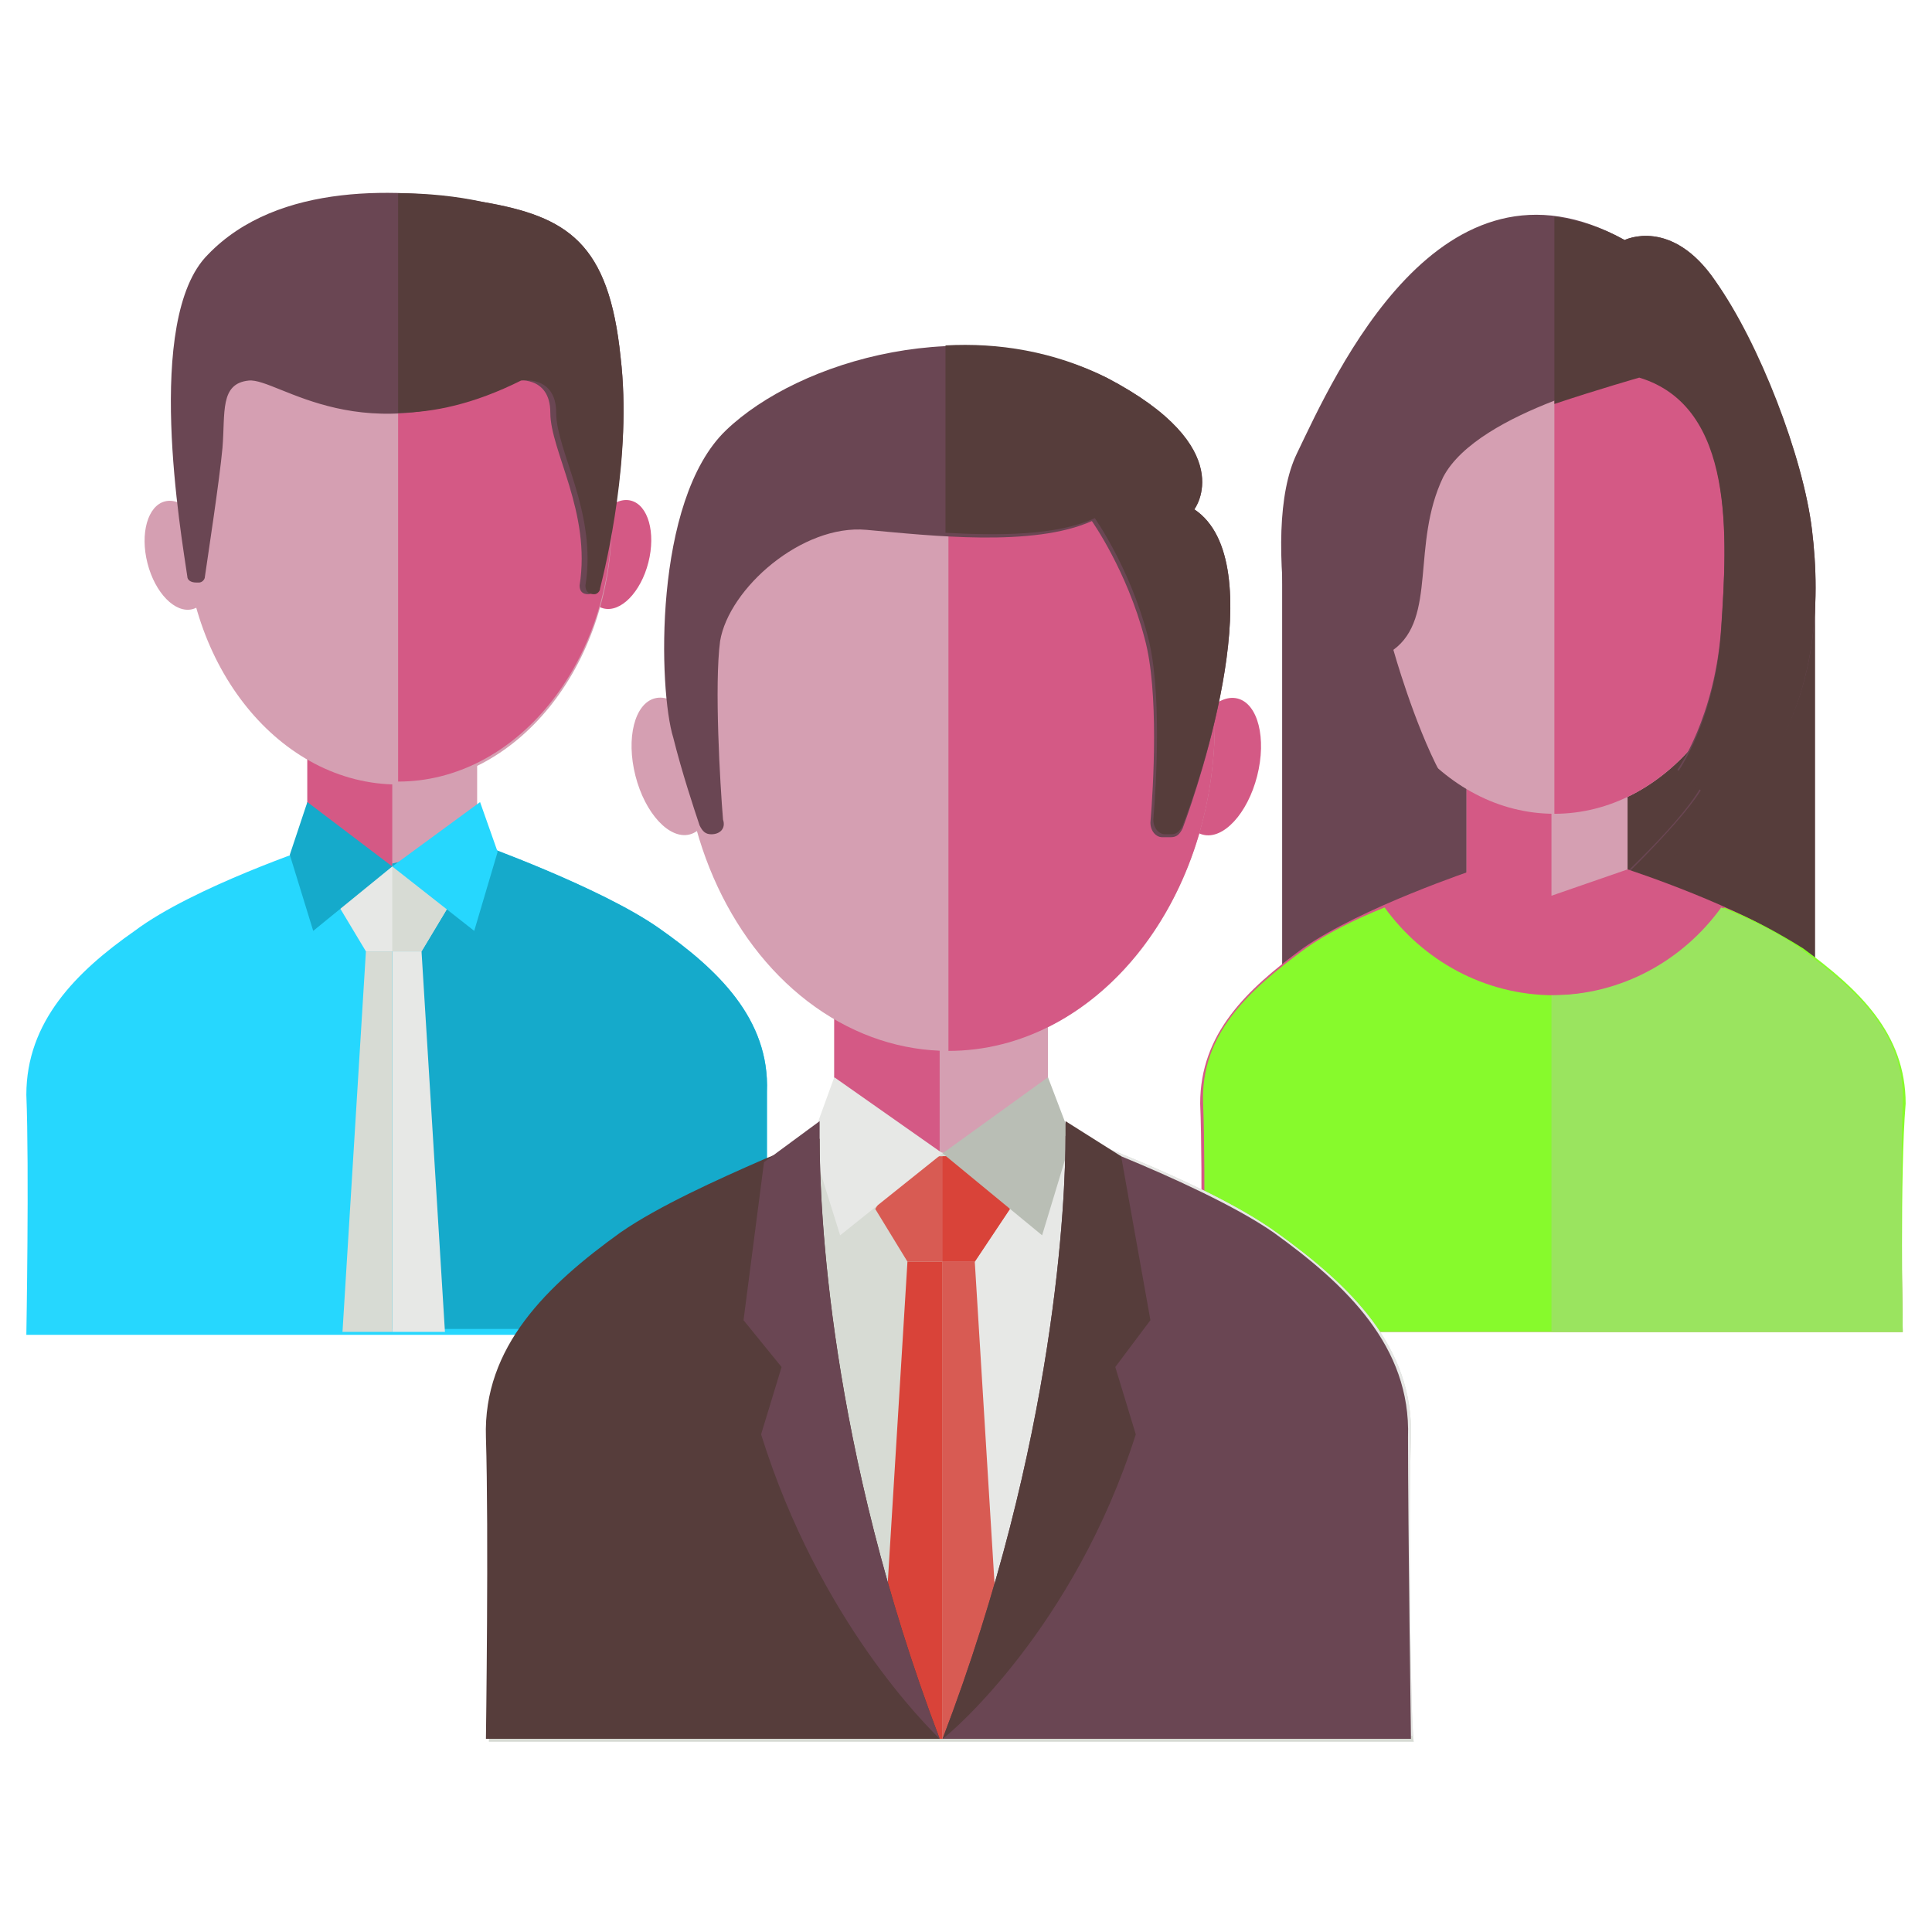
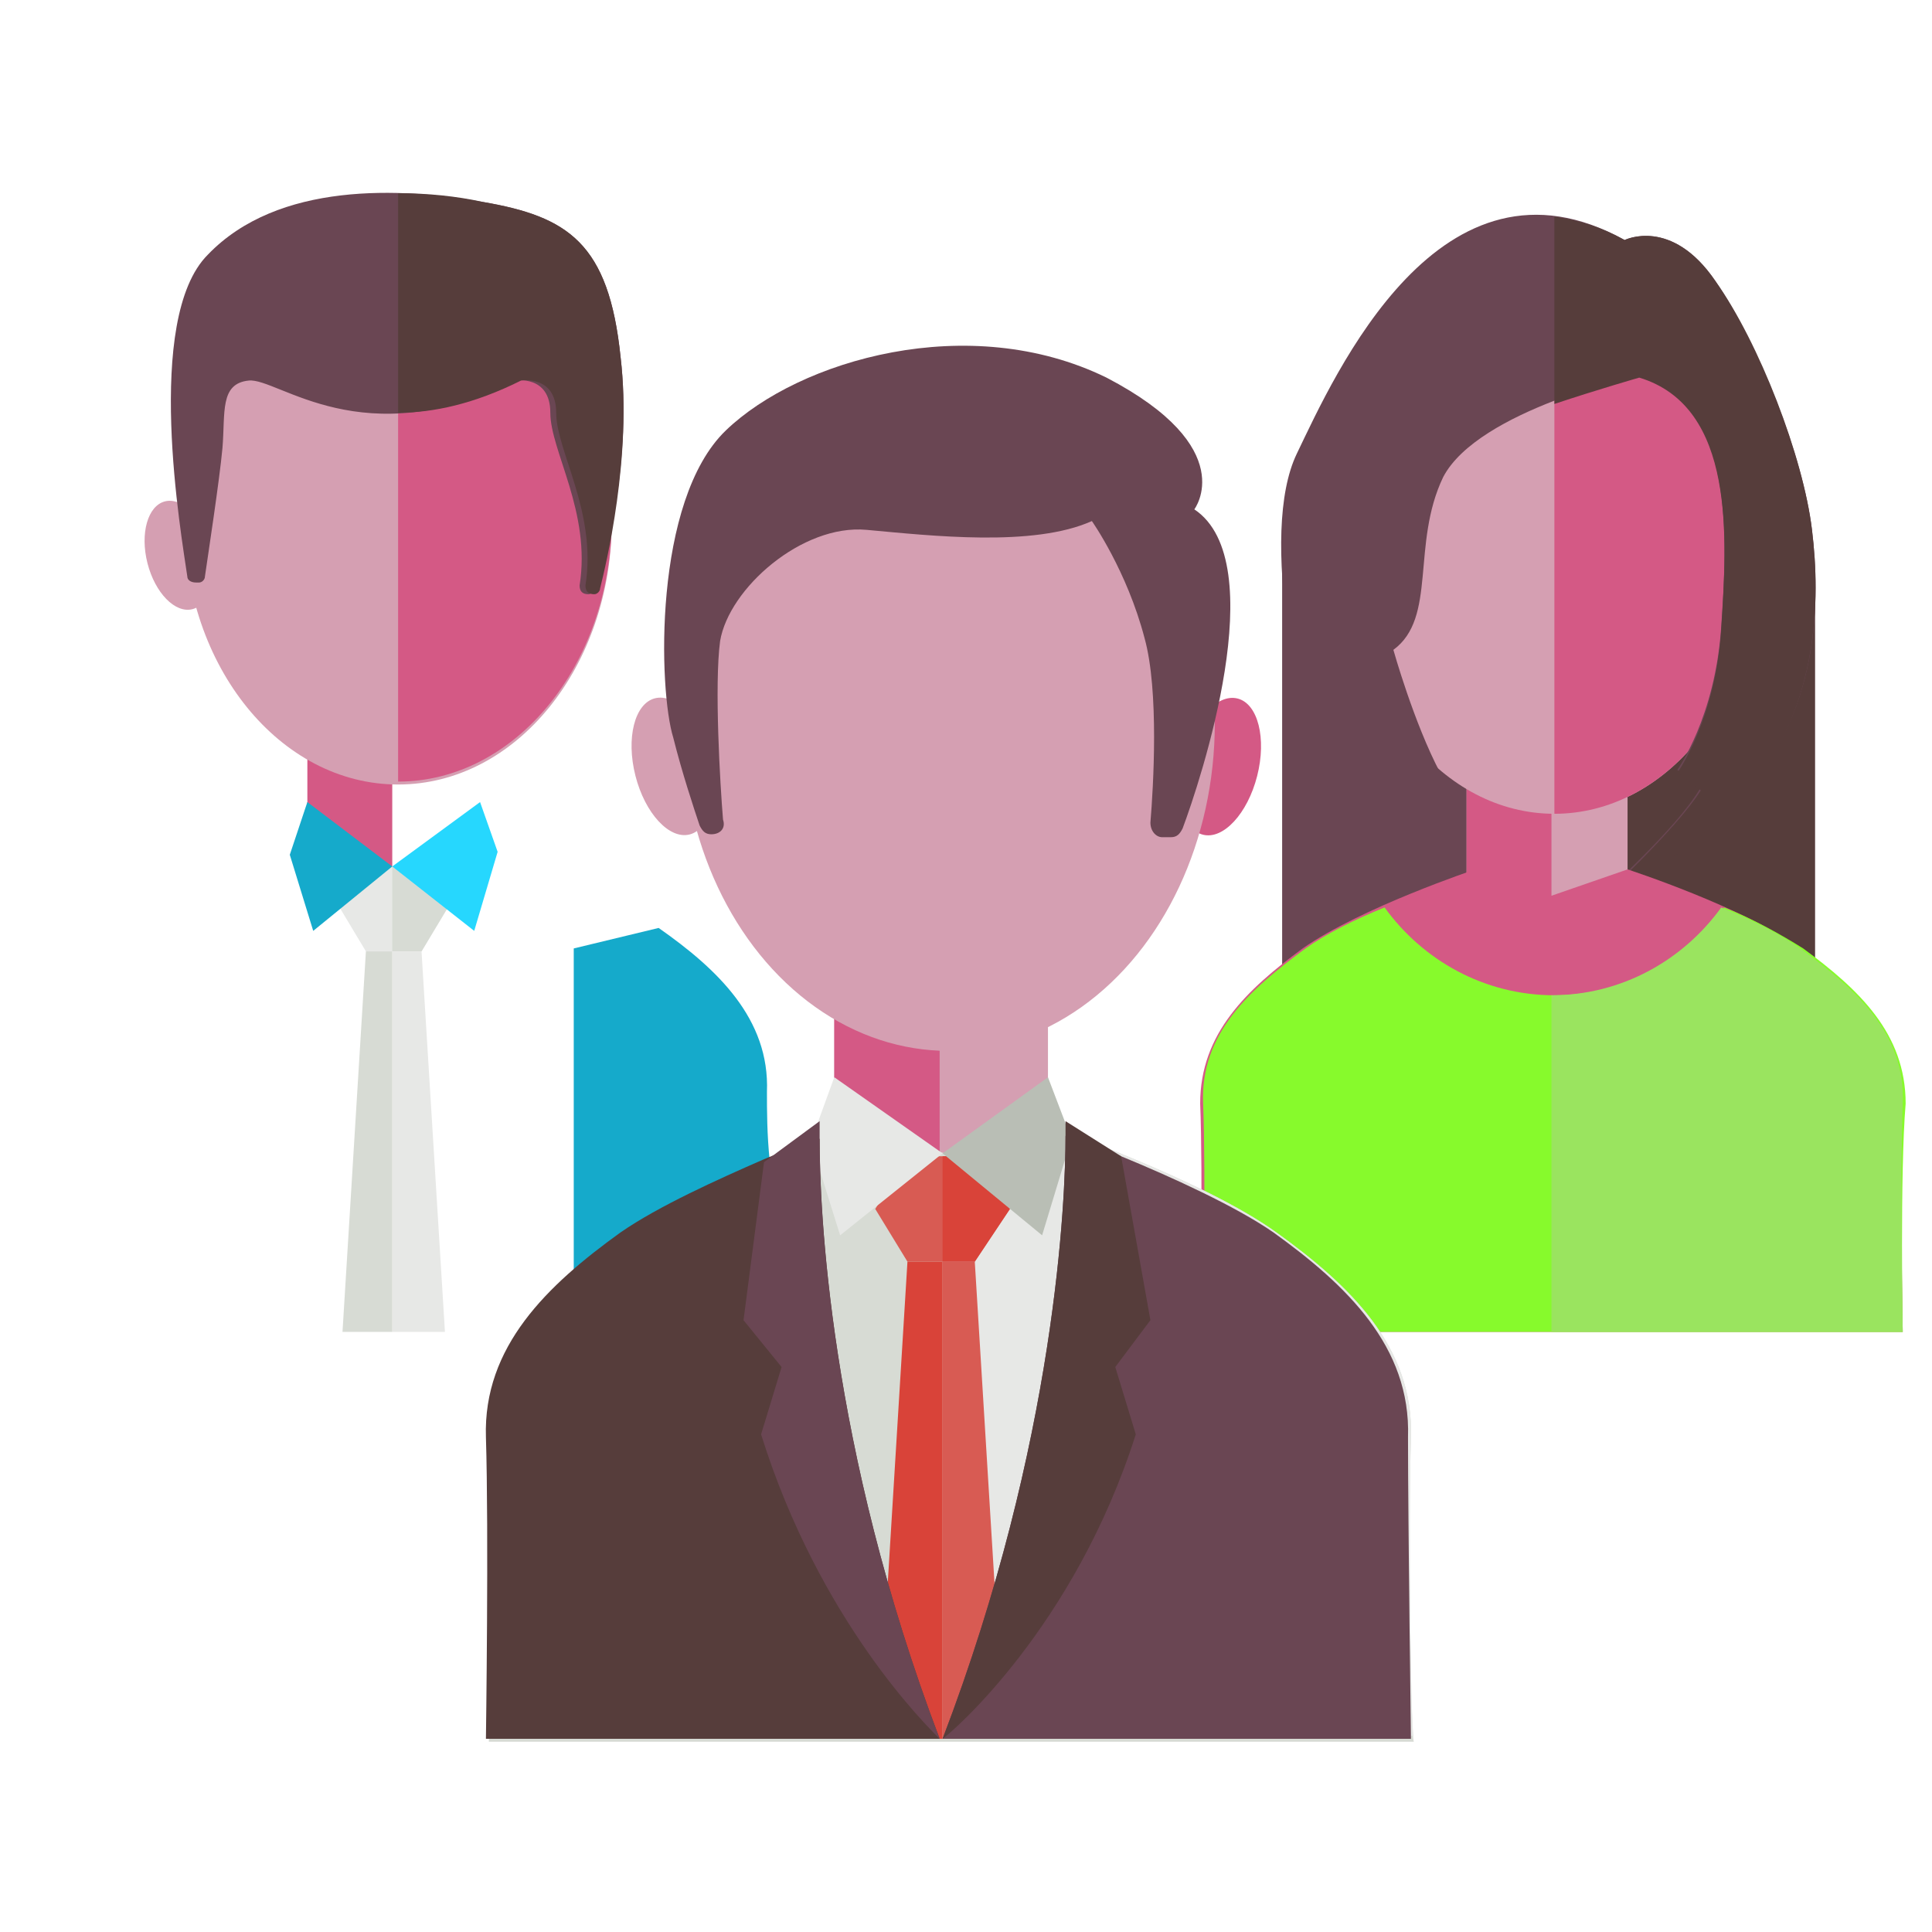
<svg xmlns="http://www.w3.org/2000/svg" enable-background="new 0 0 66 66" viewBox="0 0 66 66">
  <polygon fill="#6a4653" points="62 20.5 62 34.9 43.8 35.1 43.8 19.5 51.3 16.4" class="color465c6a svgShape" />
  <polygon fill="#563d3b" points="53.3 17.1 53.3 35 62 34.9 62 20.5" class="color3b4c56 svgShape" />
  <rect width="5.5" height="4.5" x="50.1" y="26.1" fill="#d59fb2" class="colord5b79f svgShape" />
  <rect width="2.9" height="4.5" x="50.1" y="26.1" fill="#d45985" class="colorc6a28a svgShape" />
  <ellipse cx="53.1" cy="19.3" fill="#d59fb2" rx="6.9" ry="8.5" class="colord5b79f svgShape" />
  <path fill="#d45985" d="M53.1,10.8L53.1,10.8l0,17l0,0c3.8,0,6.9-3.8,6.9-8.5S56.9,10.8,53.1,10.8z" class="colorc6a28a svgShape" />
  <path fill="#6a4653" d="M56,12.8c0,0-5.5,1.2-6.7,3.5c-1.1,2.3-0.2,4.8-1.7,5.9c0,0,0.7,2.5,1.6,4.2c0,0-1,0.9,0.3,2.1     c0,0-1.5,0.2-2.2-0.4c0,0,1.3,2.6,2.8,2.9c0,0-2.8,0.3-4.3-3s-2.8-9.8-1.5-12.5c1.3-2.7,4.9-10.8,11.2-7.3c0,0,1.6-0.8,3.1,1.4     s3,6,3.3,8.5s0.2,5.9-2,8.6c-2.2,2.7-5.3,4-5.3,4s2.7-2.4,3.5-3.8l-0.8-0.6c0,0,1.3-1.8,1.5-4.9C59,18.4,59.3,13.8,56,12.8z" class="color465c6a svgShape" />
  <path fill="#563d3b" d="M61.9,18.1c-0.3-2.5-1.8-6.4-3.3-8.5c-1.5-2.2-3.1-1.4-3.1-1.4c-0.9-0.5-1.7-0.7-2.4-0.8v6.4     c1.5-0.5,2.9-0.9,2.9-0.9c3.3,1,3,5.5,2.8,8.6c-0.2,3.1-1.5,4.9-1.5,4.9l0.8,0.6c-0.8,1.3-3.5,3.8-3.5,3.8s3.1-1.4,5.3-4     C62.1,24,62.2,20.5,61.9,18.1z" class="color3b4c56 svgShape" />
  <path fill="#d45985" d="M65,37.7c0.1-2.4-1.6-3.9-3.5-5.3c-1.9-1.4-5.9-2.7-5.9-2.7l-2.6,0.9l-2.6-0.9c0,0-3.9,1.3-5.9,2.7     c-1.9,1.4-3.5,2.9-3.5,5.3c0.1,2.4,0,7.8,0,7.8h11.9H65C65,45.5,64.9,40.1,65,37.7z" class="colorc6a28a svgShape" />
  <path fill="#87fa2c" d="M65,45.5H41.1c0,0,0.1-5.4,0-7.8c-0.1-2.4,1.6-3.9,3.5-5.3c0.7-0.5,1.7-1,2.7-1.4c1.3,1.8,3.4,3,5.8,3     c2.4,0,4.5-1.2,5.8-3c1,0.4,1.9,0.9,2.7,1.4c1.9,1.4,3.5,2.9,3.5,5.3C64.9,40.1,65,45.5,65,45.5z" class="colorfad22c svgShape" />
  <path fill="#9ae45f" d="M65,37.7c0.1-2.4-1.6-3.9-3.5-5.3c-0.7-0.5-1.7-1-2.7-1.4c-1.3,1.8-3.4,3-5.8,3l0,0v11.5H65     C65,45.5,64.9,40.1,65,37.7z" class="colore0b624 svgShape" />
-   <ellipse cx="21.1" cy="19" fill="#d45985" rx="1.9" ry="1.1" transform="rotate(-75.707 21.055 18.982)" class="colorc6a28a svgShape" />
  <ellipse cx="6.1" cy="19" fill="#d59fb2" rx="1.9" ry="1.1" transform="rotate(-104.293 6.09 18.983)" class="colord5b79f svgShape" />
-   <rect width="5.8" height="4.8" x="10.5" y="25" fill="#d59fb2" class="colord5b79f svgShape" />
  <rect width="2.9" height="4.8" x="10.5" y="25" fill="#d45985" class="colorc6a28a svgShape" />
  <ellipse cx="13.6" cy="17.8" fill="#d59fb2" rx="7.3" ry="9" class="colord5b79f svgShape" />
  <path fill="#d45985" d="M13.6,8.8L13.6,8.8l0,17.9l0,0c4,0,7.3-4,7.3-9S17.6,8.8,13.6,8.8z" class="colorc6a28a svgShape" />
-   <path fill="#26d7fe" d="M26.2,37.3c0.1-2.5-1.7-4.2-3.7-5.6c-2-1.4-6.2-2.9-6.2-2.9l-2.7,1l-0.2-0.2l-2.6-0.7c0,0-4.2,1.4-6.2,2.9    c-2,1.4-3.7,3.1-3.7,5.6c0.1,2.5,0,8.2,0,8.2h12.6h12.6C26.2,45.5,26.2,39.8,26.2,37.3z" class="color45bbdd svgShape" />
-   <path fill="#15aacb" d="M26.2,37.3c0.1-2.5-1.7-4.2-3.7-5.6c-2-1.4-6.2-2.9-6.2-2.9l-2.9,0.7l0,15.9h12.8    C26.2,45.5,26.2,39.8,26.2,37.3z" class="color15a9cb svgShape" />
+   <path fill="#15aacb" d="M26.2,37.3c0.1-2.5-1.7-4.2-3.7-5.6l-2.9,0.7l0,15.9h12.8    C26.2,45.5,26.2,39.8,26.2,37.3z" class="color15a9cb svgShape" />
  <polygon fill="#e7e8e6" points="14.4 29.6 12.5 29.6 11.6 31 12.5 32.5 14.4 32.5 15.3 31" class="colore6e6e8 svgShape" />
  <polygon fill="#d7dbd4" points="15.3 31 14.4 29.6 13.4 29.6 13.4 32.5 14.4 32.5" class="colord4d8db svgShape" />
  <polygon fill="#26d7fe" points="16.4 27.4 13.4 29.6 16.2 31.8 17 29.1" class="color45bbdd svgShape" />
  <polygon fill="#15aacb" points="10.5 27.4 13.4 29.6 10.7 31.8 9.9 29.2" class="color15a9cb svgShape" />
  <polygon fill="#e7e8e6" points="15.2 45.5 13.4 45.5 13.4 32.5 14.4 32.5" class="colore6e6e8 svgShape" />
  <polygon fill="#d7dbd4" points="13.4 45.5 11.7 45.5 12.5 32.5 13.4 32.5" class="colord4d8db svgShape" />
  <path fill="#6a4653" d="M21.2,12.2c-0.4-3.9-1.8-4.8-4.7-5.3c-2.8-0.5-7-0.7-9.4,1.8c-2.2,2.2-0.9,9.6-0.7,11    c0,0.1,0.1,0.2,0.3,0.2l0.1,0c0.1,0,0.2-0.1,0.2-0.2c0.1-0.7,0.5-3.3,0.6-4.4c0.1-1.2-0.1-2.2,0.9-2.3c1-0.1,3.9,2.6,9.1,0    c0,0,1.2-0.2,1.2,1.1c0,1.3,1.4,3.4,1,5.9c0,0.2,0.1,0.3,0.3,0.3c0.1,0,0.2-0.1,0.2-0.2C20.7,19.3,21.6,15.6,21.2,12.2z" class="color465c6a svgShape" />
  <path fill="#563d3b" d="M21.2,12.2c-0.4-3.9-1.8-4.8-4.7-5.3c-0.9-0.2-1.9-0.3-2.9-0.3v7.5c1.2,0,2.6-0.3,4.2-1.1    c0,0,1.2-0.2,1.2,1.1c0,1.3,1.4,3.4,1,5.9c0,0.2,0.1,0.3,0.3,0.3c0.1,0,0.2-0.1,0.2-0.2C20.7,19.3,21.6,15.6,21.2,12.2z" class="color3b4c56 svgShape" />
  <g fill="#000000" class="color000000 svgShape">
    <ellipse cx="41.7" cy="26.2" fill="#d45985" rx="2.4" ry="1.3" transform="rotate(-75.707 41.686 26.203)" class="colorc6a28a svgShape" />
    <ellipse cx="23" cy="26.2" fill="#d59fb2" rx="2.4" ry="1.3" transform="rotate(-104.293 22.976 26.203)" class="colord5b79f svgShape" />
    <rect width="7.3" height="6" x="28.5" y="33.8" fill="#d59fb2" class="colord5b79f svgShape" />
    <rect width="3.6" height="6" x="28.5" y="33.8" fill="#d45985" class="colorc6a28a svgShape" />
    <ellipse cx="32.4" cy="24.7" fill="#d59fb2" rx="9.1" ry="11.2" class="colord5b79f svgShape" />
-     <path fill="#d45985" d="M32.4,13.5L32.4,13.5l0,22.4l0,0c5,0,9.1-5,9.1-11.2S37.4,13.5,32.4,13.5z" class="colorc6a28a svgShape" />
    <path fill="#d7dbd4" d="M48.2,49.1c0.1-3.1-2.1-5.2-4.6-7c-2.5-1.8-7.7-3.6-7.7-3.6l-3.4,1.2l-0.2-0.3L29,38.6     c0,0-5.2,1.8-7.7,3.6c-2.5,1.8-4.7,3.9-4.6,7c0.1,3.1,0,10.3,0,10.3h15.8h15.8C48.2,59.4,48.1,52.2,48.2,49.1z" class="colord4d8db svgShape" />
    <path fill="#e7e8e6" d="M48.2,49.1c0.1-3.1-2.1-5.2-4.6-7c-2.5-1.8-7.7-3.6-7.7-3.6l-3.6,0.9l0,19.9h16     C48.2,59.4,48.1,52.2,48.2,49.1z" class="colore6e6e8 svgShape" />
    <path fill="#d7dbd4" d="M48.2,59.4h-16c0,0,0,0,0,0c3.9-10.2,4.2-18.5,4.2-20.6c0.4,0.2,1.1,0.4,1.9,0.7c1.7,0.7,3.9,1.7,5.2,2.6     c2.5,1.8,4.7,3.9,4.6,7C48.1,52.2,48.2,59.4,48.2,59.4z" class="colord4d8db svgShape" />
    <path fill="#e7e8e6" d="M32.1,59.4L32.1,59.4L32.1,59.4L32.1,59.4C32.1,59.3,32.1,59.3,32.1,59.4z" class="colore6e6e8 svgShape" />
    <polygon fill="#d85b53" points="33.3 39.5 31 39.5 29.9 41.3 31 43.1 33.3 43.1 34.5 41.3" class="colore8664a svgShape" />
    <polygon fill="#d94339" points="34.5 41.3 33.3 39.5 32.2 39.5 32.2 43.1 33.3 43.1" class="colord95239 svgShape" />
    <polygon fill="#b9beb5" points="35.8 36.8 32.2 39.4 35.6 42.2 36.6 38.9" class="colorb5babe svgShape" />
    <polygon fill="#e7e8e6" points="28.5 36.8 32.2 39.4 28.7 42.2 27.7 39" class="colore6e6e8 svgShape" />
    <polygon fill="#d85b53" points="34.3 59.4 32.2 59.4 32.2 43.1 33.3 43.1" class="colore8664a svgShape" />
    <polygon fill="#d94339" points="32.2 59.4 30 59.4 31 43.1 32.2 43.1" class="colord95239 svgShape" />
    <path fill="#563d3b" d="M32.1,59.4L32.1,59.4l-15.5,0c0,0,0.1-7.1,0-10.3c-0.1-3.1,2.1-5.2,4.6-7c1.3-0.9,3.3-1.8,4.9-2.5     c0.7-0.3,1.4-0.5,1.9-0.7C28,41.2,28.3,49.4,32.1,59.4C32.1,59.3,32.1,59.3,32.1,59.4z" class="color3b4c56 svgShape" />
    <path fill="#6a4653" d="M48.2,59.4h-16c0,0,0,0,0,0c3.9-10.2,4.2-18.5,4.2-20.6c0.4,0.2,1.1,0.4,1.9,0.7c1.7,0.7,3.9,1.7,5.2,2.6     c2.5,1.8,4.7,3.9,4.6,7C48.1,52.2,48.2,59.4,48.2,59.4z" class="color465c6a svgShape" />
    <path fill="#563d3b" d="M38.1,46.7l0.7,2.3c-2.1,6.6-6.3,10.2-6.6,10.4c3.9-10.2,4.2-18.5,4.2-20.6c0-0.3,0-0.5,0-0.5l1.9,1.2v0      l1,5.6L38.1,46.7z" class="color3b4c56 svgShape" />
    <path fill="#6a4653" d="M32.1 59.4C32.1 59.4 32.1 59.4 32.1 59.4c-.4-.4-4.1-4-6.1-10.4l.7-2.3-1.3-1.6.7-5.4 1.9-1.4c0 0 0 .2 0 .7C28 41.2 28.3 49.4 32.1 59.4 32.1 59.3 32.1 59.3 32.1 59.4zM40.8 17.4c0 0 1.6-2.1-3-4.5-4.7-2.3-10.5-.6-13 1.8-2.5 2.4-2.3 8.9-1.8 10.5.3 1.2.7 2.4.9 3 .1.2.2.3.4.3.3 0 .5-.2.4-.5-.1-1.2-.3-4.6-.1-6.1.3-1.8 2.8-4 5-3.8s5.7.6 7.7-.3c0 0 1.2 1.7 1.8 4 .5 1.8.3 5.1.2 6.3 0 .3.2.5.4.5H40c.2 0 .3-.1.4-.3C41 26.7 43.5 19.2 40.8 17.4z" class="color465c6a svgShape" />
-     <path fill="#563d3b" d="M40.8,17.4c0,0,1.6-2.1-3-4.5c-1.8-0.9-3.7-1.2-5.5-1.1v6.4c1.8,0.1,3.8,0.1,5.1-0.5c0,0,1.2,1.7,1.8,4    c0.5,1.8,0.3,5.1,0.2,6.3c0,0.3,0.2,0.5,0.4,0.5H40c0.2,0,0.3-0.1,0.4-0.3C41,26.7,43.5,19.2,40.8,17.4z" class="color3b4c56 svgShape" />
  </g>
</svg>